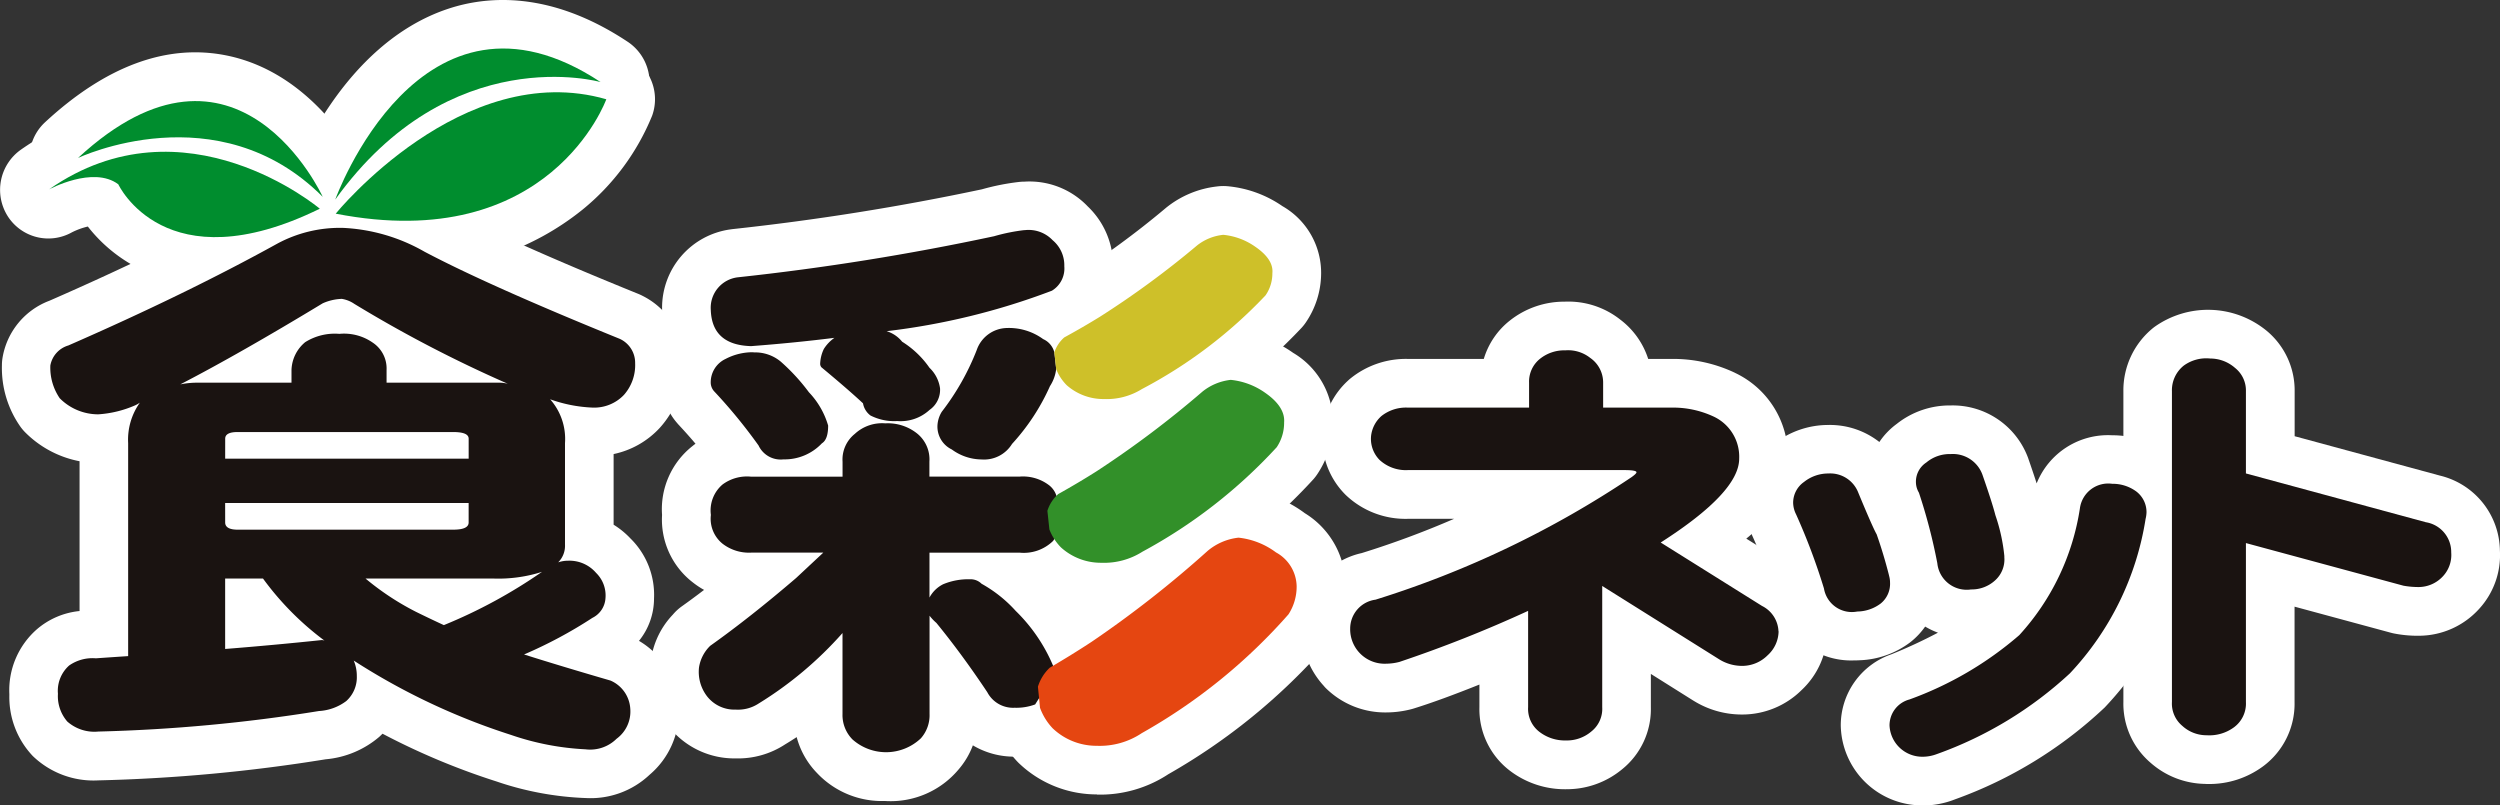
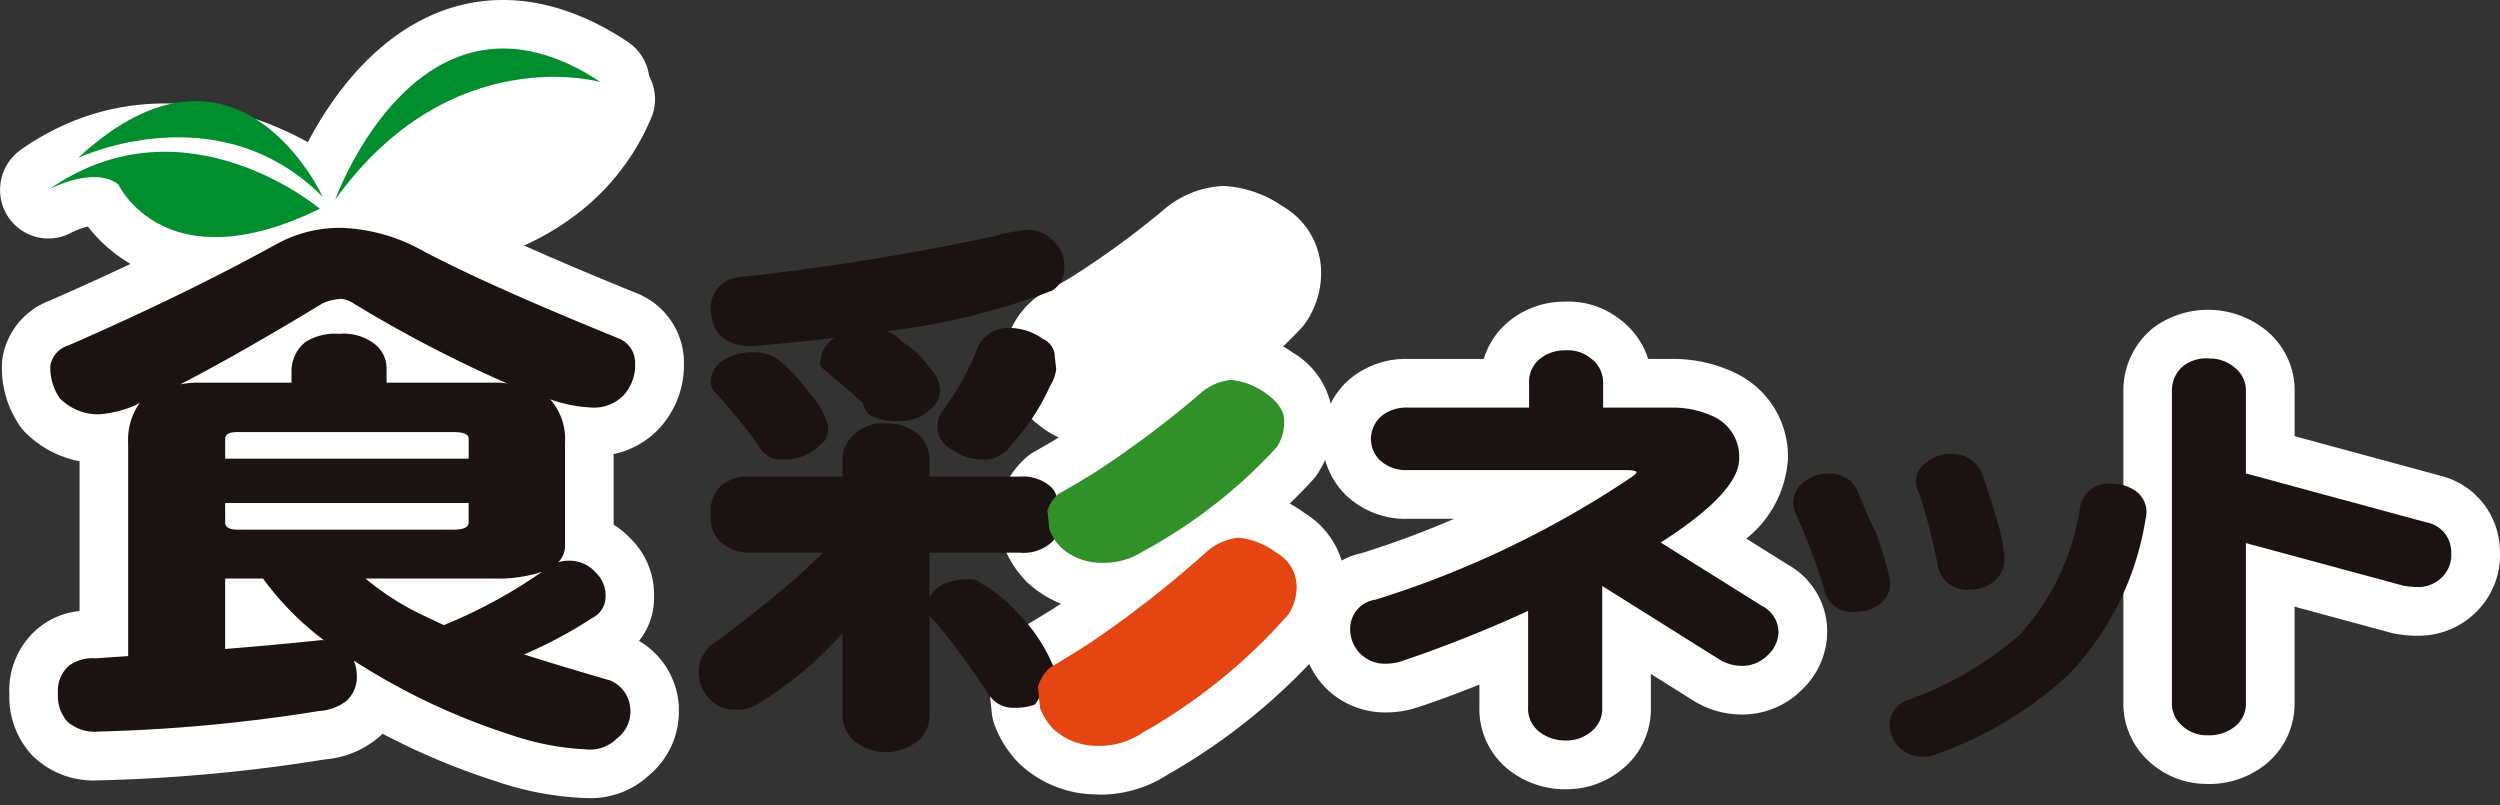
<svg xmlns="http://www.w3.org/2000/svg" width="106.708" height="34.377" viewBox="0 0 106.708 34.377">
  <rect x="0" y="0" width="106.708" height="34.377" fill="#333333" stroke="none" />
  <defs>
    <clipPath id="a">
      <rect width="106.708" height="34.377" fill="none" />
    </clipPath>
  </defs>
  <g clip-path="url(#a)">
-     <path d="M19.751,21.148a2.075,2.075,0,0,1-1.471-.61c-3.361-3.37-7.9-1.334-8.093-1.246A2.076,2.076,0,0,1,7.9,15.886c2.594-2.4,5.2-3.36,7.736-2.85,3.9.783,5.805,4.726,6.009,5.172a2.077,2.077,0,0,1-1.889,2.939" transform="translate(-5.975 -10.67)" fill="#fff" />
    <path d="M9.195,33.3A7.4,7.4,0,0,1,6.7,32.887a6.452,6.452,0,0,1-2.951-2.119,3.114,3.114,0,0,0-.682.249A2.055,2.055,0,0,1,.313,30.3,2.1,2.1,0,0,1,.9,27.482c5.615-3.924,11.671-1.1,14.089.939a2.077,2.077,0,0,1-.426,3.452A12.346,12.346,0,0,1,9.195,33.3" transform="translate(0 -21.099)" fill="#fff" />
    <path d="M72.735,10.6A2.077,2.077,0,0,1,70.781,7.82c.216-.6,2.244-5.937,6.773-7.444,1.682-.56,4.375-.772,7.655,1.4A2.092,2.092,0,0,1,85.962,4.4,2.055,2.055,0,0,1,83.5,5.5c-.332-.084-5.178-1.2-9.08,4.23a2.076,2.076,0,0,1-1.688.865" transform="translate(-58.428 0)" fill="#fff" />
    <path d="M75.817,20.367a17.517,17.517,0,0,1-3.354-.341,2.077,2.077,0,0,1-1.214-3.349c.256-.315,6.358-7.692,13.736-5.569a2.077,2.077,0,0,1,1.381,2.7,10.063,10.063,0,0,1-2.971,4.009,11.557,11.557,0,0,1-7.577,2.552" transform="translate(-58.531 -8.869)" fill="#fff" />
    <path d="M25.38,70.607a13.268,13.268,0,0,1-3.8-.708,29.986,29.986,0,0,1-4.864-2.038c-.046.046-.093.092-.141.136a4.065,4.065,0,0,1-2.287.956,70.861,70.861,0,0,1-9.7.9,3.734,3.734,0,0,1-2.8-1.04,3.654,3.654,0,0,1-1-2.579c0-.023,0-.046,0-.069a3.457,3.457,0,0,1,1.19-2.774,3.29,3.29,0,0,1,1.807-.766V56.231a4.449,4.449,0,0,1-2.276-1.189,2.06,2.06,0,0,1-.245-.28,4.353,4.353,0,0,1-.793-2.62,2.071,2.071,0,0,1,.019-.282A3.155,3.155,0,0,1,2.5,49.38c3.279-1.432,6.223-2.867,8.749-4.264a7.717,7.717,0,0,1,3.734-.923,9.762,9.762,0,0,1,4.494,1.258c1.766.933,4.5,2.154,8.143,3.631a2.123,2.123,0,0,1,.2.092,3.19,3.19,0,0,1,1.762,2.876A4,4,0,0,1,28.556,54.8a3.712,3.712,0,0,1-1.976,1.125V58.94a3.541,3.541,0,0,1,.717.585,3.372,3.372,0,0,1,1.008,2.564,2.877,2.877,0,0,1-.642,1.809,3.458,3.458,0,0,1,1.7,2.769q0,.066,0,.133a3.532,3.532,0,0,1-1.246,2.812,3.669,3.669,0,0,1-2.74.994" transform="translate(-0.389 -36.544)" fill="#fff" />
-     <path d="M170.378,71.217a3.8,3.8,0,0,1-2.922-1.2,3.473,3.473,0,0,1-.861-1.526q-.245.161-.491.309a3.669,3.669,0,0,1-2.118.6,3.564,3.564,0,0,1-2.773-1.262,3.722,3.722,0,0,1-.869-2.615,3.508,3.508,0,0,1,.966-2.261,2.085,2.085,0,0,1,.384-.354q.46-.327.948-.7a3.524,3.524,0,0,1-.462-.306,3.383,3.383,0,0,1-1.331-2.893,3.43,3.43,0,0,1,1.289-2.933q.067-.056.138-.108-.338-.4-.712-.8c-.022-.024-.044-.048-.065-.074a2.6,2.6,0,0,1-.65-1.7,3.267,3.267,0,0,1,.357-1.514,3.907,3.907,0,0,1-.356-1.543c0-.052,0-.1,0-.156a3.374,3.374,0,0,1,2.9-3.358l.1-.014a106.3,106.3,0,0,0,10.654-1.7,10.011,10.011,0,0,1,1.584-.314,2.088,2.088,0,0,1,.233-.013,3.436,3.436,0,0,1,2.7,1.06,3.482,3.482,0,0,1,1.079,2.556,3.273,3.273,0,0,1-.868,2.29,3.168,3.168,0,0,1,.352.767,2.079,2.079,0,0,1,.08.384l.079.711a2.075,2.075,0,0,1,.013.23,3.481,3.481,0,0,1-.494,1.683,13.88,13.88,0,0,1-.818,1.48q.1.067.186.14a2.955,2.955,0,0,1,1.149,1.973,2.062,2.062,0,0,1,.023.472l-.1,1.563a2.085,2.085,0,0,1-.078.441,2.575,2.575,0,0,1-.423.844c-.023.03-.047.06-.071.089a3.279,3.279,0,0,1-1.119.846,7.431,7.431,0,0,1,1.669,2.933,2.077,2.077,0,0,1-.264,1.566l-.874,1.4a2.078,2.078,0,0,1-.962.815,4.289,4.289,0,0,1-1.675.3,3.434,3.434,0,0,1-1.79-.482,3.412,3.412,0,0,1-.621,1.042,3.78,3.78,0,0,1-3.1,1.335" transform="translate(-132.59 -37.029)" fill="#fff" />
    <path d="M252.187,57.038a4.463,4.463,0,0,1-2.944-1.093q-.074-.064-.142-.134a4.084,4.084,0,0,1-.9-1.4,2.085,2.085,0,0,1-.119-.5L248,53.2a2.076,2.076,0,0,1,.031-.655A3.391,3.391,0,0,1,249,50.882a2.08,2.08,0,0,1,.491-.372c.512-.28.981-.551,1.395-.807a36.9,36.9,0,0,0,3.918-2.873l.026-.022A4.2,4.2,0,0,1,257,45.894a2.064,2.064,0,0,1,.429-.014,4.9,4.9,0,0,1,2.342.831l.034.023a3.281,3.281,0,0,1,1.649,2.934A3.743,3.743,0,0,1,260.8,51.7a2.087,2.087,0,0,1-.172.218,22.16,22.16,0,0,1-5.752,4.395,4.934,4.934,0,0,1-2.688.722" transform="translate(-205.065 -37.934)" fill="#fff" />
    <path d="M250.664,93.619a4.627,4.627,0,0,1-3.1-1.18c-.048-.042-.094-.087-.138-.133a4.333,4.333,0,0,1-.926-1.468,2.078,2.078,0,0,1-.117-.5l-.085-.791a2.077,2.077,0,0,1,.026-.618,3.524,3.524,0,0,1,1-1.753,2.071,2.071,0,0,1,.482-.374c.553-.311,1.067-.616,1.528-.907a40.7,40.7,0,0,0,4.273-3.215l.028-.025a4.366,4.366,0,0,1,2.263-.978,2.064,2.064,0,0,1,.452-.015,5.125,5.125,0,0,1,2.467.9l.038.026a3.452,3.452,0,0,1,1.691,3.04,3.913,3.913,0,0,1-.662,2.13,2.078,2.078,0,0,1-.168.22,23.956,23.956,0,0,1-6.2,4.86,5.123,5.123,0,0,1-2.844.78" transform="translate(-203.654 -67.524)" fill="#fff" />
    <path d="M248.54,133.614a4.8,4.8,0,0,1-3.294-1.3c-.047-.043-.091-.088-.134-.135a4.623,4.623,0,0,1-.958-1.583,2.088,2.088,0,0,1-.1-.464l-.094-.9a2.083,2.083,0,0,1,.027-.612A3.777,3.777,0,0,1,245,126.8a2.076,2.076,0,0,1,.478-.385c.632-.37,1.181-.71,1.677-1.037a44.591,44.591,0,0,0,4.7-3.679l.026-.024a4.512,4.512,0,0,1,2.409-1.076,2.064,2.064,0,0,1,.454-.015,5.3,5.3,0,0,1,2.635,1l.038.028a3.632,3.632,0,0,1,1.732,3.2,4.221,4.221,0,0,1-.676,2.243,2.071,2.071,0,0,1-.158.214,26.134,26.134,0,0,1-6.728,5.484,5.3,5.3,0,0,1-3.046.869m-.063-4.156.063,0a1.347,1.347,0,0,0,.714-.153q.074-.053.152-.1a22.728,22.728,0,0,0,5.459-4.309,1.693,1.693,0,0,0-.229-.118,48.966,48.966,0,0,1-5.13,4.02l-.041.028c-.311.206-.639.414-.988.629" transform="translate(-201.721 -99.706)" fill="#fff" />
    <path d="M332.223,95.2a3.872,3.872,0,0,1-2.375-.78,3.3,3.3,0,0,1-1.315-2.718v-.97c-1.1.441-2.023.779-2.8,1.021-.038.012-.075.022-.113.032a4.31,4.31,0,0,1-1.056.137,3.606,3.606,0,0,1-2.578-1.029c-.031-.031-.062-.063-.091-.1a3.617,3.617,0,0,1-.957-2.449,3.277,3.277,0,0,1,2.568-3.223,38.844,38.844,0,0,0,3.945-1.463h-1.974a3.687,3.687,0,0,1-2.664-1.032l-.062-.064a3.375,3.375,0,0,1-.916-2.571l0-.022a3.394,3.394,0,0,1,1.089-2.21c.027-.026.055-.051.084-.075a3.757,3.757,0,0,1,2.467-.851h3.245a3.28,3.28,0,0,1,1.093-1.622,3.735,3.735,0,0,1,2.358-.822,3.573,3.573,0,0,1,2.386.775,3.4,3.4,0,0,1,1.18,1.669h.983a6.162,6.162,0,0,1,2.705.585l.047.024a3.94,3.94,0,0,1,2.23,3.647,4.723,4.723,0,0,1-1.778,3.414l1.78,1.114a3.278,3.278,0,0,1,1.675,2.84,3.45,3.45,0,0,1-1.094,2.51,3.6,3.6,0,0,1-2.554,1.044,3.9,3.9,0,0,1-2.06-.59l-.02-.012-1.8-1.131V91.7a3.3,3.3,0,0,1-1.236,2.655,3.692,3.692,0,0,1-2.39.844m7.294-6.048h0ZM337.2,81.029a2.4,2.4,0,0,1,.067.26c.073-.078.13-.144.173-.2a1.821,1.821,0,0,0-.24-.061" transform="translate(-265.387 -61.513)" fill="#fff" />
-     <path d="M437.752,117.042a3.477,3.477,0,0,1-3.477-3.4,3.205,3.205,0,0,1,2.16-3.049,21.552,21.552,0,0,0,1.988-.923,3.313,3.313,0,0,1-.546-.261,3.15,3.15,0,0,1-.6.642l-.049.038a3.8,3.8,0,0,1-2.15.758q-.128.007-.25.007a3.243,3.243,0,0,1-3.286-2.565,24.357,24.357,0,0,0-1.071-2.819,3.139,3.139,0,0,1,.97-3.874,3.74,3.74,0,0,1,2.306-.792,3.418,3.418,0,0,1,2.175.727,3.1,3.1,0,0,1,.741-.772,3.636,3.636,0,0,1,2.305-.788,3.428,3.428,0,0,1,3.283,2.189c.013.032.025.064.036.1.139.4.255.743.349,1.038a3.278,3.278,0,0,1,3.226-2.054,3.8,3.8,0,0,1,2.231.712q.051.037.1.077a3.182,3.182,0,0,1,1.21,2.5,3.289,3.289,0,0,1-.089.739,14.5,14.5,0,0,1-3.775,7.592,18.335,18.335,0,0,1-6.389,3.92l-.028.011a3.778,3.778,0,0,1-1.365.252" transform="translate(-355.705 -82.665)" fill="#fff" />
    <path d="M527.264,96.625c-.068,0-.136,0-.2-.005a3.6,3.6,0,0,1-2.316-.907,3.318,3.318,0,0,1-1.154-2.588V79.864a3.429,3.429,0,0,1,1.273-2.708l.042-.033a3.944,3.944,0,0,1,4.8.157,3.308,3.308,0,0,1,1.195,2.585V81.78l6.149,1.667.047.013a3.338,3.338,0,0,1,2.565,3.2,3.393,3.393,0,0,1-.878,2.48l-.032.035a3.474,3.474,0,0,1-2.5,1.121,5.177,5.177,0,0,1-1.06-.087q-.093-.016-.184-.041L530.9,89.055v4.07a3.325,3.325,0,0,1-1.352,2.751l-.024.017a3.854,3.854,0,0,1-2.261.732m12.4-9.884h0Z" transform="translate(-432.961 -63.161)" fill="#fff" />
  </g>
  <g clip-path="url(#a)">
    <path d="M29.689,29.01s-3.633-7.963-10.444-1.66c0,0,5.962-2.833,10.444,1.66" transform="translate(-15.914 -20.608)" fill="#008d2e" />
    <path d="M23.644,39.858s-5.769-4.87-11.559-.824c0,0,1.883-1.024,2.957-.219,0,0,1.985,4.286,8.6,1.043" transform="translate(-9.993 -30.949)" fill="#008d2e" />
    <path d="M82.661,18.418S86.286,8.311,93.989,13.4c0,0-6.407-1.829-11.328,5.017" transform="translate(-68.353 -9.897)" fill="#008d2e" />
-     <path d="M82.784,27.927s5.407-6.651,11.55-4.883c0,0-2.394,6.669-11.55,4.883" transform="translate(-68.455 -18.807)" fill="#008d2e" />
    <path d="M29.257,73.149a21.729,21.729,0,0,0,4.19-2.274,6.1,6.1,0,0,1-2.069.286H25.914a11.416,11.416,0,0,0,2.15,1.419c.353.174.749.364,1.193.569m-5.093.663a12.416,12.416,0,0,1-2.626-2.651H19.922v3.006q2.067-.164,4.111-.379a.316.316,0,0,1,.131.024m-4.241-5.044c0,.2.177.307.529.307h9.2c.444,0,.663-.1.663-.307v-.83H19.922Zm0-2.724H30.316v-.853c0-.189-.219-.283-.663-.283h-9.2q-.529,0-.529.283Zm-1.911-3.171a3.6,3.6,0,0,1,.742-.072h4v-.545a1.606,1.606,0,0,1,.584-1.184,2.373,2.373,0,0,1,1.458-.355,2.138,2.138,0,0,1,1.432.379,1.322,1.322,0,0,1,.584,1.16V62.8h4.774a1.609,1.609,0,0,1,.4.047,55.206,55.206,0,0,1-6.551-3.41,1.314,1.314,0,0,0-.531-.213,2.144,2.144,0,0,0-.821.191q-3.554,2.153-6.073,3.457m6.895-6.68a7.7,7.7,0,0,1,3.527,1.019q2.732,1.444,8.328,3.717a1.123,1.123,0,0,1,.662,1.043,1.92,1.92,0,0,1-.477,1.35,1.751,1.751,0,0,1-1.352.543,6.057,6.057,0,0,1-1.8-.355,2.551,2.551,0,0,1,.635,1.871v4.333a1,1,0,0,1-.291.757,1.324,1.324,0,0,1,.425-.07,1.5,1.5,0,0,1,1.193.52,1.346,1.346,0,0,1,.4,1.09,1,1,0,0,1-.557.829,19.155,19.155,0,0,1-2.918,1.563q1.645.52,3.688,1.113a1.4,1.4,0,0,1,.847,1.207A1.441,1.441,0,0,1,36.629,78a1.6,1.6,0,0,1-1.327.45,11.458,11.458,0,0,1-3.183-.616,28.254,28.254,0,0,1-6.709-3.172,1.651,1.651,0,0,1,.132.661,1.362,1.362,0,0,1-.45,1.067,2.14,2.14,0,0,1-1.166.426,69.727,69.727,0,0,1-9.416.876,1.747,1.747,0,0,1-1.325-.427,1.656,1.656,0,0,1-.4-1.185,1.447,1.447,0,0,1,.478-1.207,1.738,1.738,0,0,1,1.141-.307q.662-.047,1.378-.094V65.383a2.723,2.723,0,0,1,.5-1.729,1.293,1.293,0,0,1-.211.118,4.664,4.664,0,0,1-1.566.38,2.313,2.313,0,0,1-1.644-.687,2.315,2.315,0,0,1-.4-1.4,1.094,1.094,0,0,1,.767-.852q5.038-2.2,8.939-4.357a5.625,5.625,0,0,1,2.729-.663" transform="translate(-10.312 -46.467)" fill="#1a1311" />
    <path d="M187.594,62.7a1.686,1.686,0,0,1-.265.733A9.125,9.125,0,0,1,185.71,65.9a1.4,1.4,0,0,1-1.3.663,2.173,2.173,0,0,1-1.272-.427,1.082,1.082,0,0,1-.612-1.016,1.239,1.239,0,0,1,.186-.594A10.617,10.617,0,0,0,184.2,61.9a1.394,1.394,0,0,1,1.272-.947,2.479,2.479,0,0,1,1.566.473.843.843,0,0,1,.478.569m-12.837,0a1.7,1.7,0,0,1,1.168.4,8.45,8.45,0,0,1,1.193,1.3,3.468,3.468,0,0,1,.821,1.422c0,.393-.087.646-.265.756a2.193,2.193,0,0,1-1.643.687,1.043,1.043,0,0,1-1.062-.592,22.275,22.275,0,0,0-1.883-2.3.564.564,0,0,1-.158-.354,1.1,1.1,0,0,1,.636-1.043,2.485,2.485,0,0,1,1.193-.284m11.562-5.21a1.415,1.415,0,0,1,1.2.426,1.394,1.394,0,0,1,.5,1.114,1.11,1.11,0,0,1-.529,1.043,29.517,29.517,0,0,1-7.056,1.728,1.36,1.36,0,0,1,.663.449,4,4,0,0,1,1.168,1.114,1.49,1.49,0,0,1,.45.876,1.045,1.045,0,0,1-.45.923,1.822,1.822,0,0,1-1.378.474,2.235,2.235,0,0,1-1.141-.237.82.82,0,0,1-.319-.52q-.635-.592-1.777-1.54a.236.236,0,0,1-.052-.141,1.576,1.576,0,0,1,.158-.64,1.667,1.667,0,0,1,.451-.474q-1.7.213-3.555.354-1.67-.046-1.722-1.539a1.309,1.309,0,0,1,1.166-1.4,107.064,107.064,0,0,0,10.926-1.752,7.917,7.917,0,0,1,1.3-.262m.453,20.246a2.292,2.292,0,0,1-.876.142,1.244,1.244,0,0,1-1.167-.663q-1.088-1.632-2.173-2.958a2.09,2.09,0,0,1-.292-.308v4.192a1.482,1.482,0,0,1-.371,1.042,2.157,2.157,0,0,1-2.918.048,1.482,1.482,0,0,1-.426-1.089V73.972a15.874,15.874,0,0,1-3.578,3.007,1.6,1.6,0,0,1-.983.261,1.479,1.479,0,0,1-1.22-.567,1.711,1.711,0,0,1-.344-1.233,1.631,1.631,0,0,1,.478-.923q1.7-1.208,3.66-2.888.584-.545,1.166-1.089h-3.077a1.846,1.846,0,0,1-1.22-.379,1.367,1.367,0,0,1-.5-1.231,1.453,1.453,0,0,1,.5-1.3,1.756,1.756,0,0,1,1.22-.332h3.9v-.639A1.4,1.4,0,0,1,179,65.471a1.709,1.709,0,0,1,1.3-.449,2,2,0,0,1,1.378.449,1.421,1.421,0,0,1,.505,1.185v.639h3.846a1.836,1.836,0,0,1,1.244.355.92.92,0,0,1,.371.663l-.1,1.563a.5.5,0,0,1-.082.165,1.788,1.788,0,0,1-1.43.5h-3.846v1.917a1.342,1.342,0,0,1,.582-.568,2.785,2.785,0,0,1,1.141-.213.668.668,0,0,1,.5.191,5.687,5.687,0,0,1,1.457,1.159,7.138,7.138,0,0,1,1.7,2.6Z" transform="translate(-142.513 -46.952)" fill="#1a1311" />
-     <path d="M259.989,62.9a1.464,1.464,0,0,1,.423-.64q.821-.449,1.512-.876a38.822,38.822,0,0,0,4.163-3.055,2.153,2.153,0,0,1,1.114-.449,2.848,2.848,0,0,1,1.353.5q.8.545.742,1.136a1.645,1.645,0,0,1-.291.947,20.094,20.094,0,0,1-5.277,4,2.857,2.857,0,0,1-1.619.427,2.368,2.368,0,0,1-1.591-.591,2.019,2.019,0,0,1-.45-.687Z" transform="translate(-214.987 -47.857)" fill="#cec029" />
    <path d="M258.284,99.249a1.61,1.61,0,0,1,.46-.712q.893-.5,1.642-.976a42.6,42.6,0,0,0,4.518-3.4,2.325,2.325,0,0,1,1.208-.5,3.07,3.07,0,0,1,1.47.554c.576.4.843.828.806,1.266a1.866,1.866,0,0,1-.316,1.055,21.88,21.88,0,0,1-5.729,4.458,3.053,3.053,0,0,1-1.756.474,2.533,2.533,0,0,1-1.728-.66,2.259,2.259,0,0,1-.49-.764Z" transform="translate(-213.578 -77.447)" fill="#329029" />
    <path d="M255.946,138.939a1.863,1.863,0,0,1,.505-.81q.974-.57,1.792-1.109a46.464,46.464,0,0,0,4.941-3.872,2.463,2.463,0,0,1,1.324-.57,3.253,3.253,0,0,1,1.6.63,1.683,1.683,0,0,1,.881,1.441,2.179,2.179,0,0,1-.347,1.2,24.048,24.048,0,0,1-6.262,5.072,3.225,3.225,0,0,1-1.922.541,2.706,2.706,0,0,1-1.887-.751,2.551,2.551,0,0,1-.536-.87Z" transform="translate(-211.644 -109.629)" fill="#e54611" />
    <path d="M351.226,98.38a1.4,1.4,0,0,1-.466,1.022,1.533,1.533,0,0,1-1.1.455,1.846,1.846,0,0,1-.977-.285l-4.985-3.126v5.173a1.231,1.231,0,0,1-.467,1.04,1.611,1.611,0,0,1-1.082.381,1.781,1.781,0,0,1-1.124-.361,1.236,1.236,0,0,1-.49-1.061V97.509a54.993,54.993,0,0,1-5.494,2.179,2.281,2.281,0,0,1-.552.075,1.471,1.471,0,0,1-1.549-1.5,1.246,1.246,0,0,1,1.081-1.232,42.024,42.024,0,0,0,10.928-5.229c.14-.1.211-.169.211-.208,0-.064-.176-.094-.53-.094H335.4a1.652,1.652,0,0,1-1.208-.436,1.282,1.282,0,0,1-.362-1,1.327,1.327,0,0,1,.444-.871,1.689,1.689,0,0,1,1.126-.36h5.176V87.772a1.245,1.245,0,0,1,.467-1.023,1.661,1.661,0,0,1,1.081-.36,1.519,1.519,0,0,1,1.061.322,1.275,1.275,0,0,1,.552,1.061v1.061h2.907a4.1,4.1,0,0,1,1.8.378,1.892,1.892,0,0,1,1.1,1.8q0,1.437-3.35,3.58l4.327,2.709a1.265,1.265,0,0,1,.7,1.08" transform="translate(-275.31 -71.435)" fill="#1a1311" />
    <path d="M451.177,116.346a1.2,1.2,0,0,1-.4,1.023,1.471,1.471,0,0,1-1.016.379,1.26,1.26,0,0,1-1.442-1.119,23.552,23.552,0,0,0-.785-3.01.894.894,0,0,1-.128-.437.976.976,0,0,1,.444-.852,1.552,1.552,0,0,1,1.041-.36,1.341,1.341,0,0,1,1.357.89c.268.77.454,1.345.551,1.723a7.619,7.619,0,0,1,.383,1.763m6.024-1.592a12.432,12.432,0,0,1-3.225,6.573,16.506,16.506,0,0,1-5.684,3.449,1.706,1.706,0,0,1-.618.113,1.4,1.4,0,0,1-1.4-1.326,1.143,1.143,0,0,1,.849-1.118,14.876,14.876,0,0,0,4.689-2.746,10.311,10.311,0,0,0,2.589-5.419,1.22,1.22,0,0,1,1.378-1.041,1.7,1.7,0,0,1,1.02.322,1.107,1.107,0,0,1,.444.891,1.311,1.311,0,0,1-.043.3m-10.947,2.407a1.038,1.038,0,0,1,.043.3,1.079,1.079,0,0,1-.4.891,1.7,1.7,0,0,1-1,.341,1.208,1.208,0,0,1-1.421-.985,26.739,26.739,0,0,0-1.19-3.164,1.138,1.138,0,0,1-.125-.492,1.085,1.085,0,0,1,.466-.891,1.656,1.656,0,0,1,1.038-.36,1.282,1.282,0,0,1,1.275.815c.423,1.022.688,1.616.785,1.78q.3.853.53,1.762" transform="translate(-365.628 -92.589)" fill="#1a1311" />
    <path d="M547.51,96.663a1.337,1.337,0,0,1-.359,1.023,1.416,1.416,0,0,1-1.041.454,3.656,3.656,0,0,1-.636-.057l-6.727-1.82v6.783a1.258,1.258,0,0,1-.508,1.079,1.769,1.769,0,0,1-1.165.341,1.522,1.522,0,0,1-1.041-.4,1.238,1.238,0,0,1-.444-1.023V89.786a1.345,1.345,0,0,1,.508-1.1,1.633,1.633,0,0,1,1.126-.3,1.605,1.605,0,0,1,1.059.4,1.23,1.23,0,0,1,.465,1v3.505l7.683,2.083a1.289,1.289,0,0,1,1.08,1.288" transform="translate(-442.884 -73.083)" fill="#1a1311" />
  </g>
</svg>